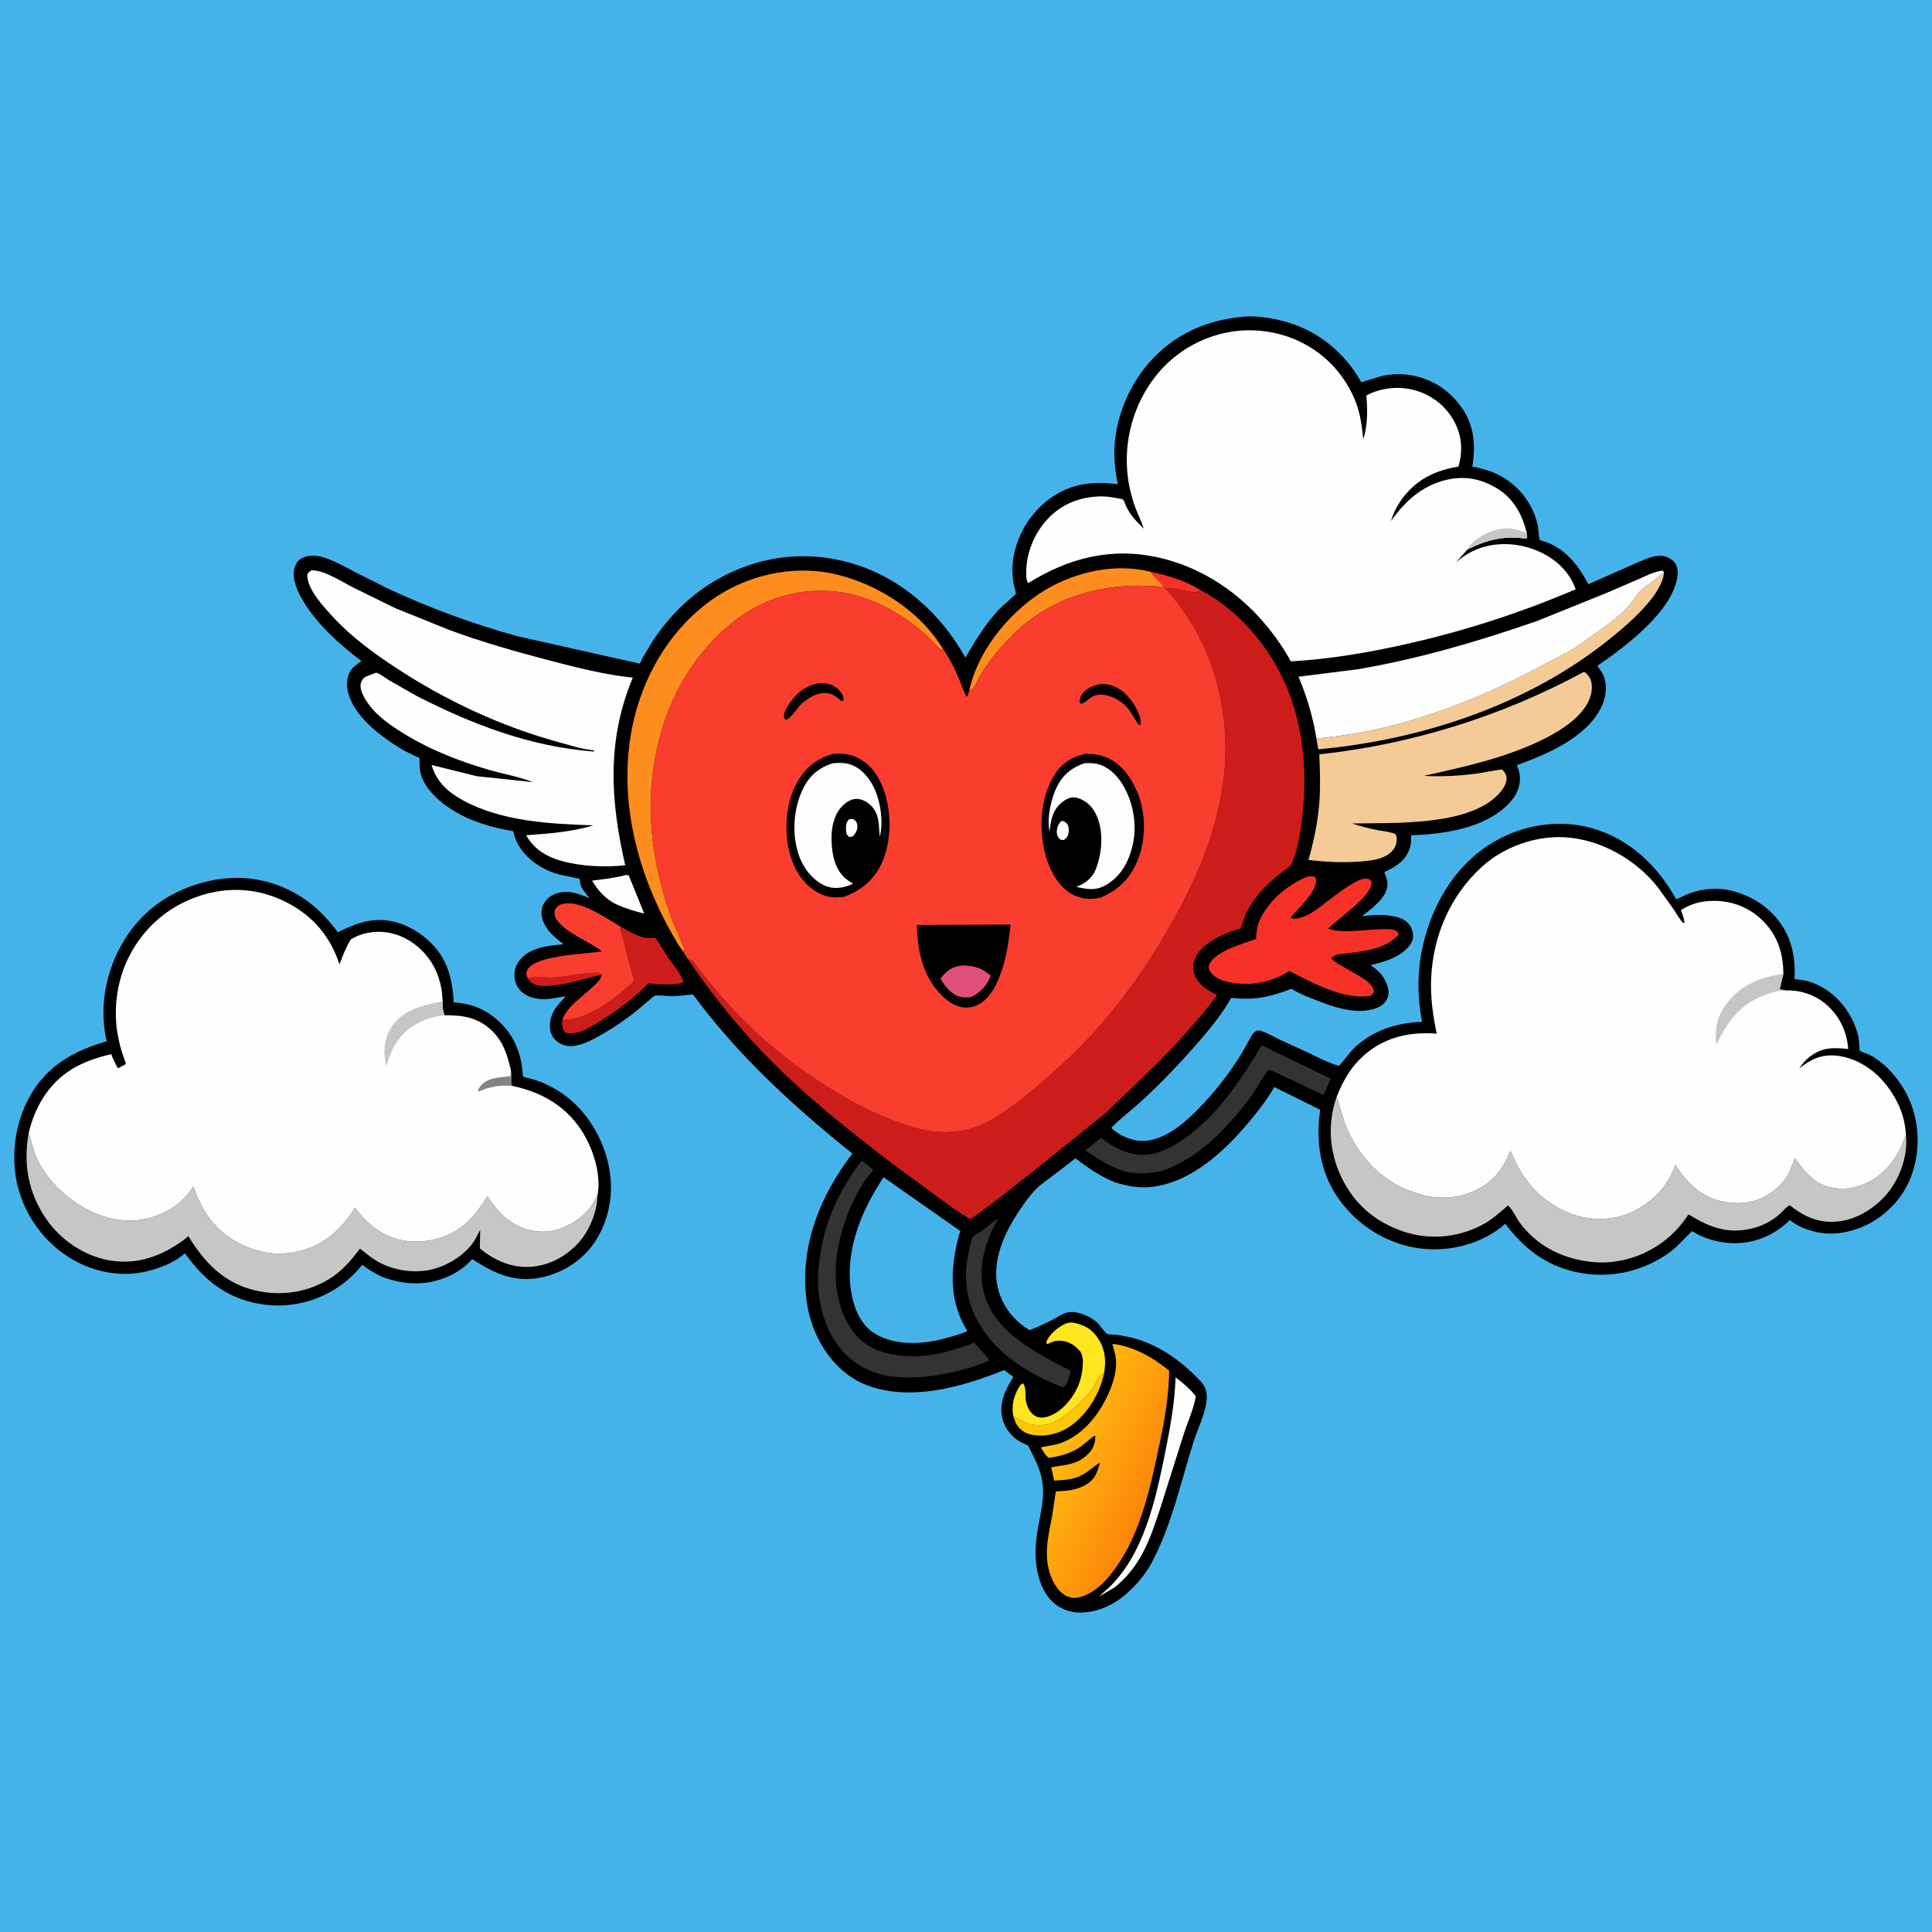
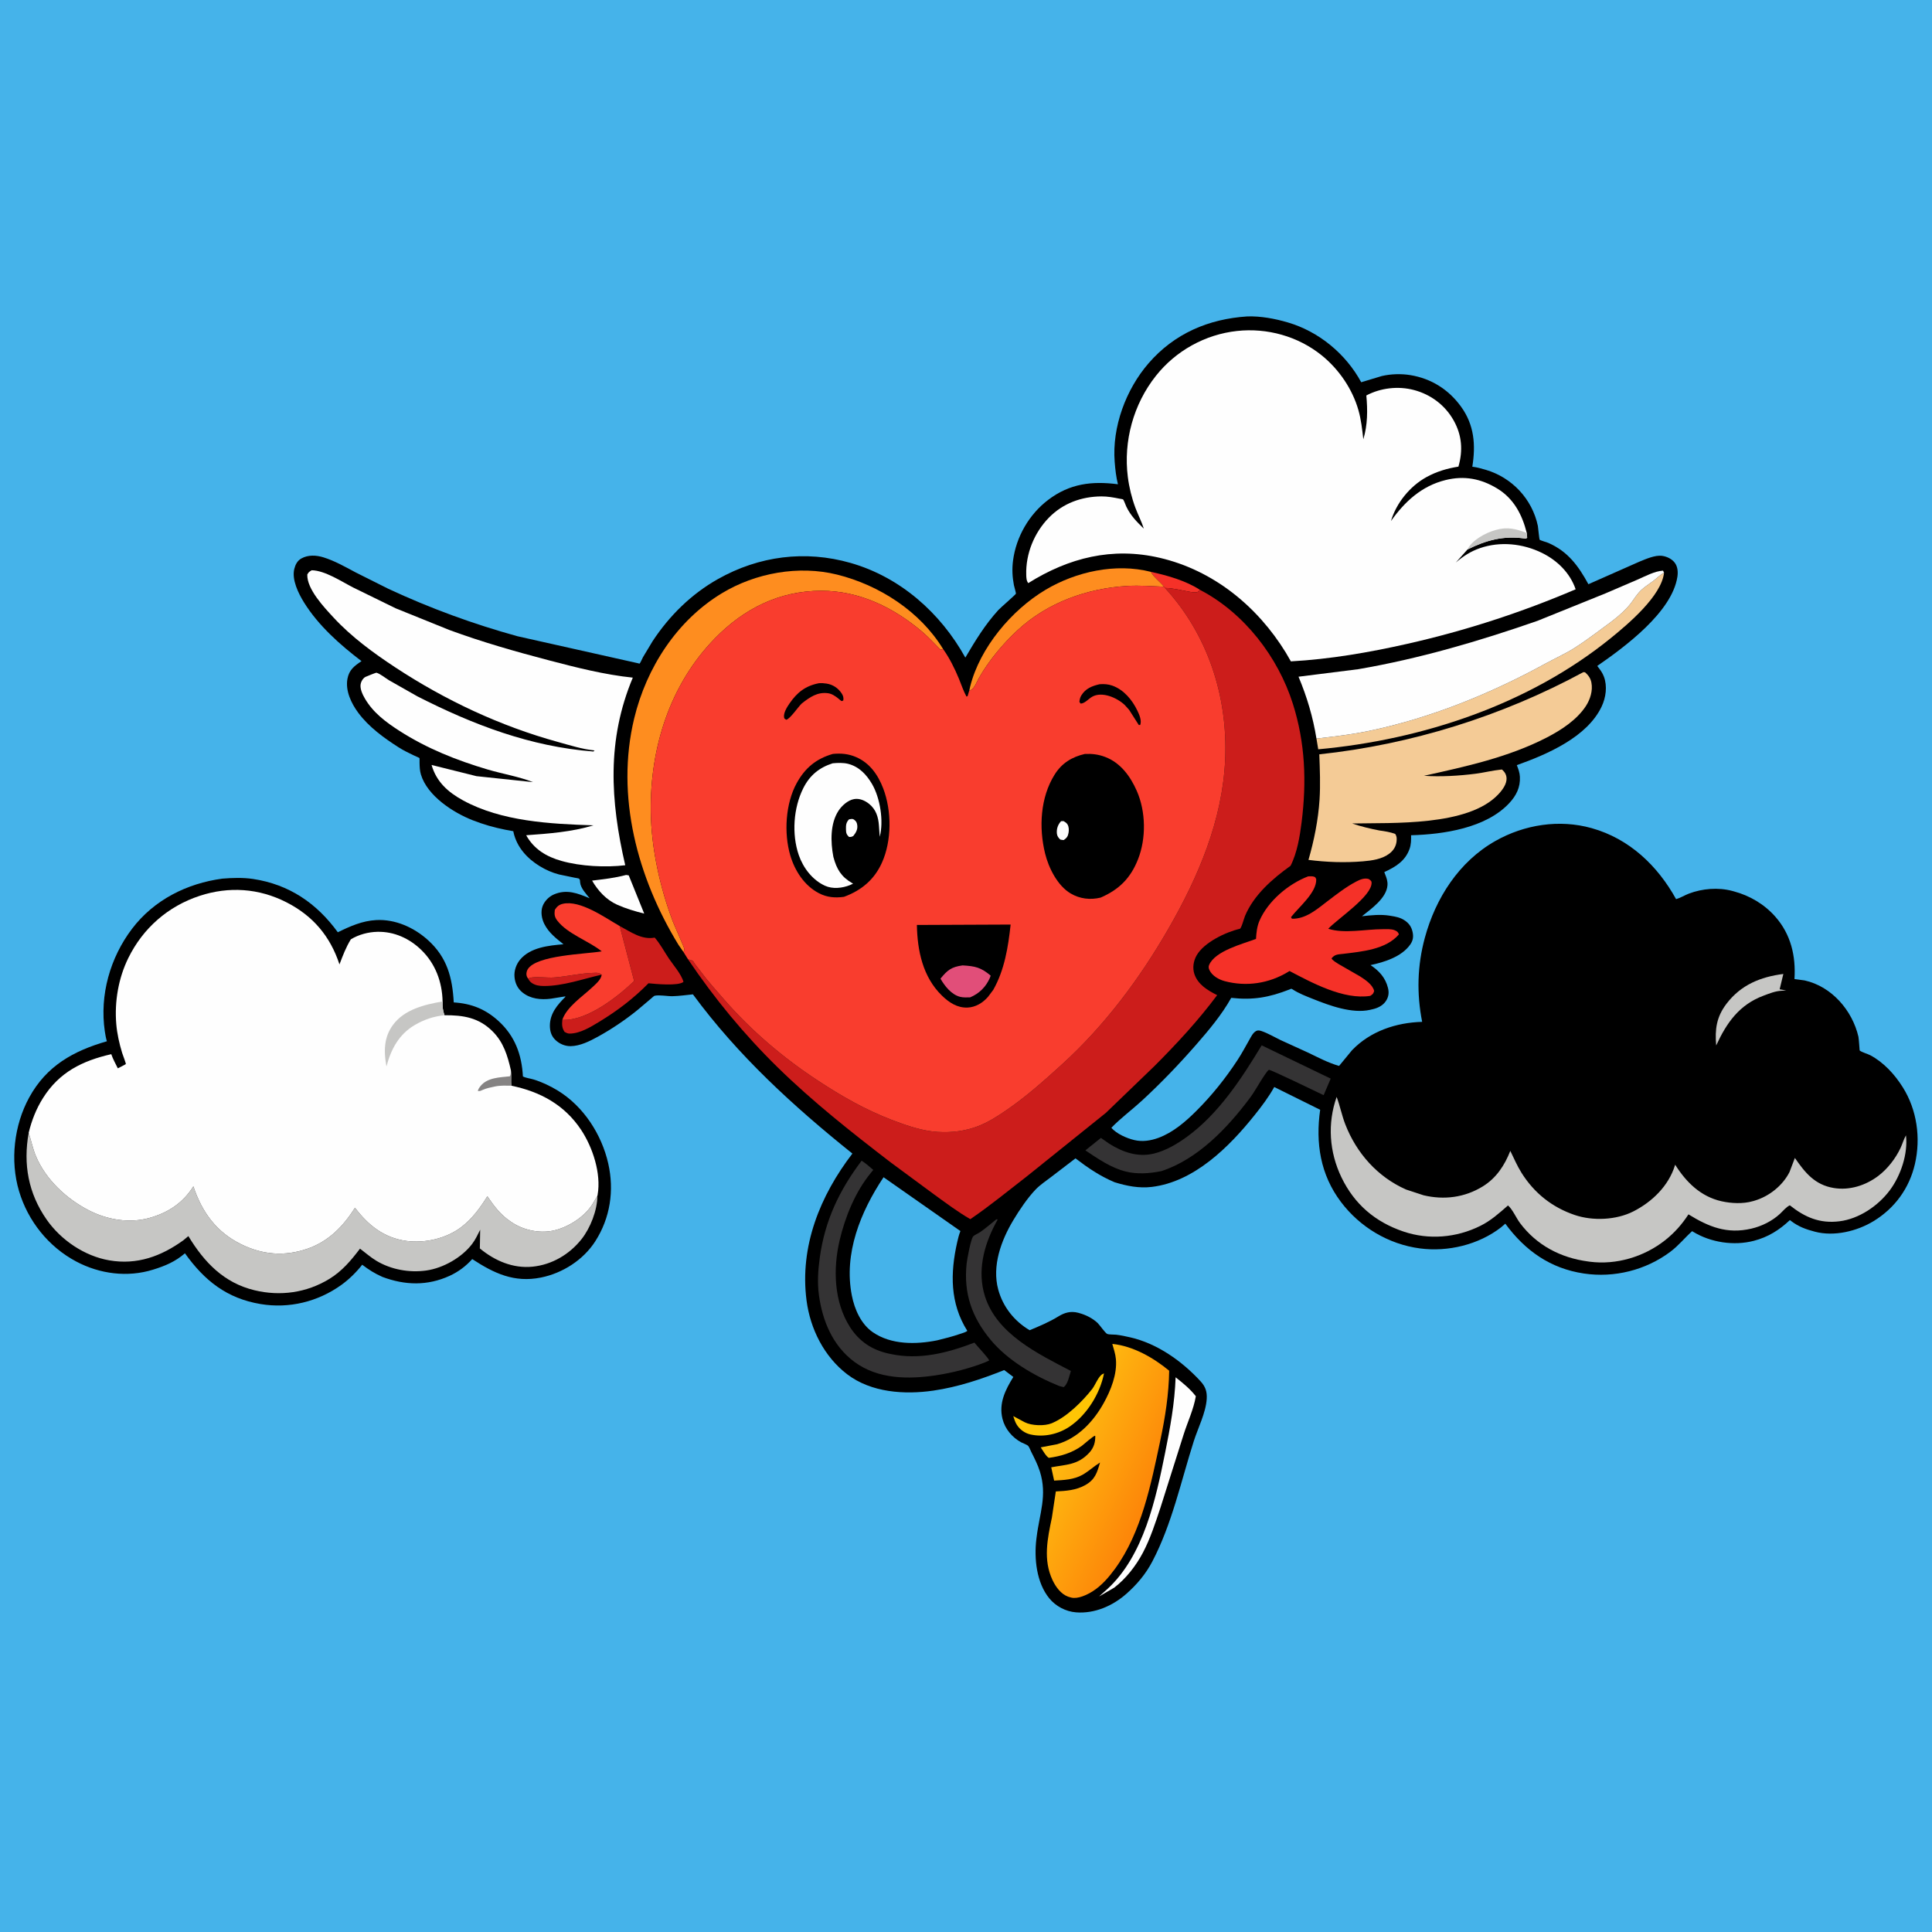
<svg xmlns="http://www.w3.org/2000/svg" version="1.1" style="display: block;" viewBox="0 0 2048 2048" width="1024" height="1024">
  <defs>
    <linearGradient id="Gradient1" gradientUnits="userSpaceOnUse" x1="1218.76" y1="1585.13" x2="1106.84" y2="1533.18">
      <stop class="stop0" offset="0" stop-opacity="1" stop-color="rgb(253,134,9)" />
      <stop class="stop1" offset="1" stop-opacity="1" stop-color="rgb(255,193,17)" />
    </linearGradient>
  </defs>
  <path transform="translate(0,0)" fill="rgb(69,179,234)" d="M -0 -0 L 2048 0 L 2048 2048 L -0 2048 L -0 -0 z" />
  <path transform="translate(0,0)" fill="rgb(0,0,0)" d="M 235.721 931.384 C 246.269 930.525 257.799 930.158 268.303 931.743 C 306.487 937.507 335.72 957.458 358.098 988.244 C 371.102 981.861 384.032 976.103 398.743 975.31 C 419.145 974.208 438.99 983.227 453.849 996.712 C 474.024 1015.02 479.555 1036.35 480.988 1062.61 C 499.705 1063.73 514.708 1069.76 528.515 1082.39 C 545.876 1098.28 553.102 1118 554.307 1141.08 C 557.656 1142.78 561.968 1143.17 565.6 1144.28 C 574.543 1147.03 583.542 1151.31 591.5 1156.2 C 618.681 1172.91 637.79 1202.57 644.774 1233.4 C 651.24 1261.94 646.887 1291.1 630.97 1315.88 C 618.268 1335.64 596.331 1349.65 573.397 1354.25 C 544.971 1359.96 523.549 1349.7 500.595 1334.68 C 493.804 1342.25 485.913 1348.15 476.678 1352.4 C 453.114 1363.22 429.339 1362.53 405.436 1353.6 C 397.406 1350.09 390.912 1345.96 383.963 1340.67 C 377.674 1348.63 370.161 1356.08 361.924 1362.01 C 337.091 1379.89 306.485 1387.4 276.246 1382.35 C 240.399 1376.36 216.801 1357.55 196.037 1328.54 C 185.759 1337.46 175.17 1341.87 162.341 1345.86 C 135.117 1354.34 105.758 1350.5 80.736 1337.22 C 51.441 1321.67 29.585 1294.3 20.16 1262.56 C 10.596 1230.34 14.839 1192.81 30.964 1163.36 C 49.324 1129.82 77.79 1114.02 113.31 1103.78 C 112.232 1100.28 111.63 1096.79 111.1 1093.18 C 105.474 1054.9 116.682 1015.18 140 984.5 C 163.282 953.87 198.164 936.424 235.721 931.384 z" />
  <path transform="translate(0,0)" fill="rgb(198,198,196)" d="M 30.409 1200.81 C 33.05 1208.95 34.758 1217.63 38.053 1225.5 C 48.565 1250.61 71.008 1271.32 95.001 1283.41 C 114.151 1293.06 137.065 1296.87 158 1291.17 C 177.935 1285.74 193.918 1275.18 204.988 1257.6 C 214.199 1284.98 229.244 1305.96 255.719 1319 C 278.401 1330.17 301.762 1332.01 325.699 1323.77 C 348.274 1316 363.901 1299.99 376.287 1280.24 C 390.264 1298.71 407.01 1312.17 430.805 1315.44 C 450.457 1318.14 473.373 1312.75 489.179 1300.64 C 500.63 1291.87 509.096 1280.21 516.62 1268.09 C 523.661 1278.44 530.557 1287.66 541.116 1294.76 L 542.616 1295.78 C 554.861 1303.95 571.437 1307.56 585.942 1304.61 C 601.497 1301.45 619.324 1290.32 627.871 1276.66 L 633.234 1267.69 C 633.208 1282.9 625.819 1301.78 616.387 1313.65 C 603.657 1329.68 585.211 1340.6 564.685 1342.71 C 543.809 1344.86 524.5 1336.47 508.667 1323.4 L 509.001 1303.59 C 506.489 1308.64 504.002 1313.98 500.59 1318.5 C 489.609 1333.03 469.778 1344.28 451.806 1346.8 C 433.867 1349.31 414.609 1345.86 399.019 1336.52 C 392.913 1332.86 387.306 1327.91 381.615 1323.61 C 371.997 1336.27 362.728 1347.39 348.976 1355.79 C 324.983 1370.43 297.062 1374.3 269.85 1367.74 C 237.235 1359.89 216.508 1338.06 199.677 1310.33 L 194.349 1314.76 C 170.83 1331.73 145.321 1341.08 115.938 1336.04 C 89.555 1331.51 64.515 1314.49 49.348 1292.67 C 29.974 1264.8 24.44 1234.07 30.409 1200.81 z" />
  <path transform="translate(0,0)" fill="rgb(254,254,254)" d="M 30.409 1200.81 C 33.531 1187.77 38.408 1175.37 45.558 1164 C 62.808 1136.55 87.155 1124.53 117.944 1117.47 C 119.707 1122.63 122.488 1127.58 124.884 1132.47 C 125.833 1131.97 133.29 1128.26 133.4 1127.95 C 133.627 1127.31 129.923 1117.55 129.5 1116.17 C 126.5 1106.41 124.143 1095.89 123.272 1085.7 C 121.242 1061.94 125.498 1036.91 136.041 1015.5 C 151.643 983.81 178.132 960.638 211.716 949.606 C 242.635 939.449 274.357 941.575 303.449 956.369 C 331.697 970.733 350.021 992.381 359.854 1022.3 C 363.408 1012.95 366.662 1004.28 371.91 995.725 C 380.216 990.665 390.383 987.971 400.079 987.756 C 417.75 987.364 433.974 994.733 446.549 1006.94 C 461.572 1021.52 468.74 1040.93 469.167 1061.59 C 468.996 1067.16 469.315 1070.87 471.18 1076.19 C 491.151 1076.06 507.54 1078.68 522.182 1093.31 C 533.809 1104.92 538.014 1118.96 541.594 1134.58 C 542.233 1140.12 541.507 1145.32 541.981 1150.88 C 572.493 1157.13 598.388 1171.14 615.966 1197.63 C 628.31 1216.22 637.439 1243.98 633.503 1266.5 L 633.234 1267.69 L 627.871 1276.66 C 619.324 1290.32 601.497 1301.45 585.942 1304.61 C 571.437 1307.56 554.861 1303.95 542.616 1295.78 L 541.116 1294.76 C 530.557 1287.66 523.661 1278.44 516.62 1268.09 C 509.096 1280.21 500.63 1291.87 489.179 1300.64 C 473.373 1312.75 450.457 1318.14 430.805 1315.44 C 407.01 1312.17 390.264 1298.71 376.287 1280.24 C 363.901 1299.99 348.274 1316 325.699 1323.77 C 301.762 1332.01 278.401 1330.17 255.719 1319 C 229.244 1305.96 214.199 1284.98 204.988 1257.6 C 193.918 1275.18 177.935 1285.74 158 1291.17 C 137.065 1296.87 114.151 1293.06 95.001 1283.41 C 71.008 1271.32 48.565 1250.61 38.053 1225.5 C 34.758 1217.63 33.05 1208.95 30.409 1200.81 z" />
  <path transform="translate(0,0)" fill="rgb(133,131,131)" d="M 541.594 1134.58 C 542.233 1140.12 541.507 1145.32 541.981 1150.88 C 536.404 1150.84 530.547 1150.51 525.065 1151.64 C 520.343 1152.61 515.774 1153.51 511.343 1155.47 C 509.148 1156.44 509.007 1156.72 506.519 1156.5 C 506.974 1154.43 508.152 1152.78 509.473 1151.15 C 516.765 1142.16 529.965 1142.1 540.5 1140.92 C 541.494 1139.11 541.469 1137.49 541.559 1135.48 L 541.594 1134.58 z" />
-   <path transform="translate(0,0)" fill="rgb(198,198,196)" d="M 471.18 1076.19 C 459.646 1077.38 449.671 1080.72 439.68 1086.56 C 422.924 1096.35 414.442 1112.24 409.662 1130.49 L 408.5 1125.02 C 406.087 1111.19 408.157 1098.04 416.5 1086.56 C 428.524 1070.02 450.188 1064.84 469.167 1061.59 C 468.996 1067.16 469.315 1070.87 471.18 1076.19 z" />
+   <path transform="translate(0,0)" fill="rgb(198,198,196)" d="M 471.18 1076.19 C 459.646 1077.38 449.671 1080.72 439.68 1086.56 C 422.924 1096.35 414.442 1112.24 409.662 1130.49 C 406.087 1111.19 408.157 1098.04 416.5 1086.56 C 428.524 1070.02 450.188 1064.84 469.167 1061.59 C 468.996 1067.16 469.315 1070.87 471.18 1076.19 z" />
  <path transform="translate(0,0)" fill="rgb(0,0,0)" d="M 1322.16 335.42 C 1336.45 334.948 1351.47 337.783 1365.13 341.789 C 1398.11 351.46 1426.62 375.091 1442.94 405.19 L 1464.8 398.606 C 1474.38 396.377 1485.38 396.043 1495.1 397.645 C 1517.17 401.282 1535.58 412.881 1548.71 431.002 C 1562.87 450.53 1564.41 471.73 1560.72 494.73 C 1565.55 495.288 1570.35 496.651 1575 498.026 C 1602.85 506.251 1624.22 529.025 1630.21 557.543 C 1630.52 559.017 1631.58 571.483 1632.14 572.148 C 1632.74 572.869 1639.67 574.818 1641.03 575.405 C 1662 584.443 1673.21 599.937 1683.78 619.298 L 1737.53 595.523 C 1744.54 592.692 1754.38 588.171 1762 589.247 C 1766.97 589.948 1772.22 592.435 1775.3 596.5 C 1778.5 600.725 1778.87 606.451 1778.09 611.5 C 1772.3 648.931 1722.55 685.602 1693.17 705.921 L 1694.35 707.5 C 1696.78 710.678 1698.8 713.5 1700.21 717.301 C 1704 727.447 1702.33 739.436 1697.77 749.043 C 1682.34 781.543 1639.71 799.751 1607.89 811.078 C 1609.5 815.142 1610.93 819.007 1611.15 823.416 C 1611.71 834.62 1607.35 843.345 1599.81 851.42 C 1575.1 877.858 1530.14 884.47 1495.8 885.387 C 1495.91 890.332 1495.85 895.258 1494.15 899.969 C 1489.5 912.891 1479.2 918.986 1467.41 924.455 L 1468.17 926.5 C 1469.77 930.53 1471.12 934.046 1470.77 938.488 C 1469.69 952.193 1453.42 963.494 1443.73 971.247 C 1453.16 970.141 1463.48 969.115 1472.9 970.614 L 1474.5 970.888 C 1479.54 971.682 1484.19 972.563 1488.57 975.378 C 1493.35 978.449 1496.17 982.312 1497.38 987.853 C 1498.47 992.826 1497.95 996.879 1495 1001.13 C 1486.02 1014.11 1467.5 1019.95 1452.83 1023.04 C 1461.92 1029.12 1468.62 1036.36 1471.33 1047.31 C 1472.56 1052.25 1472.03 1056.68 1469.2 1061.01 C 1465.94 1065.99 1460.59 1068.54 1454.97 1069.86 L 1453.5 1070.18 L 1452.29 1070.48 C 1433.32 1074.74 1409.33 1065.97 1391.89 1058.96 C 1384.46 1055.98 1376.82 1053.13 1370.11 1048.71 C 1368.52 1047.66 1368.46 1048.28 1366.81 1048.92 C 1345.32 1057.3 1328.35 1060.35 1305.15 1057.77 C 1295.15 1075.69 1281.34 1092.12 1267.85 1107.56 C 1249.88 1128.12 1230.62 1148.19 1210.53 1166.71 C 1199.93 1176.48 1188.07 1185.15 1178.08 1195.52 C 1183.76 1201.94 1194.15 1206.53 1202.35 1208.5 C 1210.93 1210.56 1219.83 1209.18 1228 1206.17 C 1243.45 1200.48 1256.57 1189.16 1268.07 1177.7 C 1284.64 1161.2 1299.13 1143.06 1311.94 1123.5 C 1316.4 1116.7 1320.22 1109.44 1324.26 1102.38 C 1326.1 1099.16 1328.14 1094.74 1331.51 1092.94 C 1333.55 1091.85 1335.4 1092.35 1337.5 1093.06 C 1344.14 1095.33 1350.91 1099.37 1357.27 1102.43 L 1386.91 1115.96 C 1397.55 1121.06 1408.09 1126.72 1419.49 1129.92 L 1433.13 1113.36 C 1452.63 1093.02 1479.96 1083.99 1507.54 1083.2 C 1501.64 1053.17 1502.36 1023.73 1510.39 994.094 C 1521.78 952.078 1546.6 913.312 1585.12 891.5 C 1615.99 874.018 1653 868.238 1687.32 877.893 C 1727.25 889.127 1757.06 917.6 1776.73 953.131 C 1781.33 951.84 1785.71 949.016 1790.23 947.292 C 1804.48 941.857 1821.37 940.466 1836.17 944.401 L 1838 944.906 C 1854.85 949.394 1870.27 958.525 1881.87 971.658 C 1898.44 990.425 1903.78 1013.45 1902.2 1037.83 L 1912.99 1039.3 C 1941.68 1045.66 1963.51 1071.05 1970 1098.94 C 1970.41 1100.69 1971.29 1113.48 1971.3 1113.5 C 1973.13 1115.28 1979.9 1117.19 1982.56 1118.59 C 1996.81 1126.15 2008.49 1138.96 2017 1152.5 C 2032.1 1176.52 2036.24 1206.31 2029.89 1233.89 C 2023.98 1259.51 2008.66 1280.65 1986.14 1294.4 C 1968.48 1305.18 1944.28 1311.01 1923.93 1305.66 C 1914.4 1303.16 1906.67 1300.42 1898.73 1294.38 L 1897.36 1293.33 C 1886.12 1303.94 1874.21 1311.39 1859.16 1315.31 C 1837.98 1320.82 1813.52 1317.13 1794.84 1305.77 L 1793.72 1305.08 C 1785.72 1312.29 1779.45 1320.32 1770.65 1326.91 C 1744.56 1346.47 1711.2 1354.76 1679 1349.97 C 1643.31 1344.67 1616.67 1325.69 1595.69 1297.15 L 1591.14 1301.07 C 1567.39 1319.48 1534.77 1327.28 1505.18 1323.37 C 1471.91 1318.97 1441.69 1300.89 1421.5 1274.18 C 1399.58 1245.17 1394.43 1211.62 1399.43 1176.42 L 1350.75 1152.28 C 1344.84 1162.94 1337.68 1172.37 1330.1 1181.87 C 1303.09 1215.71 1265.97 1252.74 1221 1258.17 C 1207.39 1259.81 1194.44 1257.2 1181.51 1253.22 C 1165.89 1246.62 1153.47 1238.15 1140.06 1227.91 L 1113.89 1247.93 C 1108.59 1252.02 1102.58 1255.97 1097.94 1260.78 C 1089.25 1269.8 1080.6 1282.7 1074.14 1293.46 C 1061.3 1314.86 1051.34 1341.89 1058.17 1367 C 1063.16 1385.37 1075.22 1400.49 1091.48 1410.09 C 1102.02 1405.67 1112.19 1401.45 1121.95 1395.45 C 1128.55 1391.38 1135.02 1389.58 1142.75 1391.56 L 1144 1391.91 C 1151.01 1393.8 1158.23 1397.4 1163.54 1402.44 C 1165.78 1404.57 1171.66 1413.24 1173.76 1414.04 C 1175.83 1414.83 1180.6 1414.57 1182.99 1414.83 C 1188.11 1415.4 1193.25 1416.54 1198.27 1417.69 C 1226.79 1424.24 1252.88 1442.78 1272.54 1464.11 C 1277.86 1469.89 1279.63 1475.15 1279.16 1482.98 C 1278.26 1497.54 1269.86 1513.85 1265.43 1527.77 C 1251.93 1570.19 1242.32 1615.6 1221.52 1655.22 C 1214.55 1668.51 1205.36 1679.43 1194.14 1689.38 C 1179.6 1702.28 1160.4 1710.67 1140.77 1709.17 C 1129.8 1708.33 1119.17 1702.76 1112.23 1694.24 C 1098.67 1677.61 1096.1 1652.01 1098.59 1631.52 L 1098.85 1629.5 C 1101.87 1604.47 1110.34 1585.31 1102.32 1559.84 C 1100.04 1552.57 1096.63 1545.91 1093.19 1539.13 C 1092.35 1537.48 1091.09 1533.99 1089.9 1532.72 C 1088.7 1531.43 1084.19 1529.83 1082.46 1528.9 C 1072.94 1523.74 1065.33 1514.69 1062.69 1504.11 C 1058.54 1487.5 1065.73 1473.25 1074.17 1459.63 L 1064.51 1452.33 C 1040.31 1461.99 1015.37 1470.34 989.484 1474.1 C 958.861 1478.54 923.581 1476.25 898.08 1456.81 C 873.64 1438.18 858.878 1408.69 854.958 1378.44 C 847.544 1321.24 869.293 1267.51 903.577 1222.83 C 840.921 1172.6 782.29 1118.96 734.522 1054.05 C 727.426 1054.76 720.115 1055.85 712.99 1056.01 C 707.399 1056.13 699.115 1054.43 693.931 1055.54 C 693.192 1055.7 691.1 1057.73 690.412 1058.3 L 675.984 1070.5 C 662.868 1081.15 648.517 1090.83 633.717 1098.98 C 625.129 1103.7 614.936 1108.81 604.936 1108.97 C 598.683 1109.07 592.507 1106.31 588.178 1101.83 C 584.24 1097.76 582.863 1092.66 582.902 1087.1 C 582.993 1074.27 590.863 1065.17 599.373 1056.65 L 599.133 1056.21 L 584.009 1058.65 C 573.418 1060.01 562.379 1058.96 553.802 1052.02 C 548.636 1047.84 545.981 1042.15 545.394 1035.58 C 544.811 1029.06 547.157 1022.27 551.324 1017.27 C 562.186 1004.23 581.663 1002.29 597.32 1000.95 C 589.441 994.725 581.707 988.72 577.046 979.551 C 574.201 973.955 572.905 966.499 575.201 960.5 C 577.252 955.138 581.926 950.38 587.182 948.133 C 600.859 942.287 612.29 946.907 625.082 952.224 C 621.351 947.612 615.489 941.455 614.953 935.435 L 614.759 933 C 614.496 932.399 614.216 931.726 613.672 931.359 C 613.191 931.034 609.8 930.54 608.992 930.368 L 592.5 926.94 C 585.394 925.088 578.504 922.064 572.244 918.238 C 558.847 910.05 548.004 898.198 544.413 882.6 C 544.3 882.111 544.38 881.535 544.082 881.132 C 543.977 880.99 536.554 879.724 535.827 879.58 C 523.954 877.236 512.282 873.916 501.017 869.478 C 480.222 861.285 453.015 843.707 446.19 821 C 444.947 816.867 444.837 812.636 444.742 808.358 C 444.727 807.668 444.848 803.926 444.679 803.592 C 444.551 803.337 438.85 800.848 438.205 800.538 C 432.874 797.977 427.601 795.432 422.607 792.242 C 406.903 782.21 391.013 770.693 379.795 755.605 C 372.423 745.689 365.976 732.273 368.302 719.608 C 370.071 709.977 375.636 705.943 383.225 700.825 C 360.414 683.448 337.59 663.225 322.33 638.72 C 316.339 629.098 309.103 614.452 311.988 603 C 313.137 598.438 315.23 594.376 319.451 592.002 C 326.597 587.986 335.324 588.453 342.918 590.822 C 354.911 594.563 366.053 600.94 377.092 606.83 L 411.733 624.179 C 455.854 644.746 501.552 661.483 548.5 674.432 L 676.779 703.171 C 677.197 703.244 677.685 703.631 678.034 703.389 C 678.746 702.895 680.973 697.777 681.543 696.719 L 691.756 679.719 C 709.516 652.711 732.844 629.716 761.084 613.811 C 804.535 589.339 853.535 582.972 901.654 596.736 C 954.338 611.805 997.051 649.731 1023.3 697.071 C 1034 678.934 1043.96 662.475 1058.21 646.748 C 1060.32 644.415 1076.53 630.405 1076.92 629.331 C 1077.15 628.689 1075.07 621.79 1074.78 620.265 C 1073.12 611.526 1072.7 603.152 1073.85 594.312 C 1077.11 569.127 1090.85 545.283 1111.07 529.92 C 1133.88 512.595 1157.39 509.751 1185.06 513.342 C 1183.12 505.697 1182.22 497.432 1181.61 489.578 C 1178.72 452.659 1193.49 412.841 1217.53 385.092 C 1244.89 353.512 1281.08 338.117 1322.16 335.42 z" />
  <path transform="translate(0,0)" fill="rgb(245,49,40)" d="M 1219.86 606.153 C 1237.35 609.95 1257.01 615.498 1272.13 625.335 C 1271.27 626.046 1270.53 626.929 1269.56 627.467 C 1267.8 628.438 1262.71 627.592 1260.85 627.276 C 1252.37 625.837 1243.52 623.344 1234.92 623.284 L 1233.83 621.931 C 1229.53 616.45 1223.25 612.294 1219.86 606.153 z" />
  <path transform="translate(0,0)" fill="rgb(204,29,27)" d="M 559.85 1037.26 C 561.189 1036.77 562.551 1036.3 563.974 1036.12 C 571.525 1035.16 579.916 1036.76 587.765 1036.13 C 601.979 1035 616.282 1031.44 630.5 1031.22 C 633.803 1031.17 635.114 1031.18 637.796 1033.16 C 618.127 1037.68 596.717 1045.31 576.441 1045.21 C 571.87 1045.19 567.354 1044.58 563.5 1041.82 C 561.94 1040.71 560.56 1039.03 559.85 1037.26 z" />
  <path transform="translate(0,0)" fill="rgb(254,254,254)" d="M 663.669 927.5 C 664.612 927.572 665.568 927.799 666.5 927.967 L 682.88 968.443 C 672.934 965.94 663.557 963.199 654.168 959.011 C 642.638 953.834 633.876 944.233 627.648 933.489 C 640.267 931.914 651.298 930.813 663.669 927.5 z" />
  <path transform="translate(0,0)" fill="rgb(254,197,4)" d="M 1170.3 1455.84 C 1166.06 1477.38 1152.13 1499.88 1133.87 1512.23 C 1121.97 1520.27 1106.48 1523.8 1092.3 1520.58 C 1086.44 1519.25 1081.2 1515.52 1077.95 1510.47 C 1076.11 1507.62 1075.15 1504.31 1074.09 1501.11 L 1086.3 1507.66 C 1093.61 1511.33 1107.2 1511.84 1114.77 1508.75 L 1116 1508.21 C 1131.26 1501.58 1147.47 1485.48 1157.7 1472.47 C 1160.97 1468.3 1164.31 1459.05 1168.63 1456.65 L 1170.3 1455.84 z" />
  <path transform="translate(0,0)" fill="rgb(254,254,254)" d="M 1246.21 1460 C 1253.89 1466.04 1261.61 1472.31 1267.63 1480.08 C 1265.26 1494.06 1258.97 1507.13 1254.7 1520.6 L 1230.17 1598.09 C 1224.79 1614.21 1219.4 1631.06 1211.42 1646.1 C 1204.09 1659.91 1193.58 1673.43 1181.16 1682.96 L 1165.06 1692.3 L 1174.17 1684.16 C 1212.45 1648.69 1225.2 1589.1 1235.08 1540.02 C 1240.51 1513.07 1245.21 1487.54 1246.21 1460 z" />
-   <path transform="translate(0,0)" fill="rgb(255,230,33)" d="M 1074.09 1501.11 C 1072.39 1491.19 1074.05 1481.3 1079.06 1472.5 C 1080.41 1470.12 1081.8 1467.09 1084.5 1466.42 C 1088.74 1472.36 1085.9 1480.42 1088.04 1487.5 C 1089.74 1493.12 1092.75 1498.94 1098.36 1501.5 C 1103.77 1503.97 1110.31 1502.19 1115.41 1499.78 C 1128.45 1493.63 1139.68 1478.93 1144.3 1465.43 C 1147.11 1457.23 1150.26 1440.33 1145.3 1432.89 L 1144.05 1431.5 C 1140.18 1427.15 1136.14 1424.1 1130.5 1422.38 C 1123.7 1420.29 1117.56 1420.9 1111.38 1424.41 L 1110.5 1424.92 L 1108.99 1423.5 C 1110.7 1416.54 1118.31 1409.86 1124.02 1406.15 C 1129.18 1402.8 1133.68 1400.98 1139.8 1402.52 L 1141.5 1402.99 C 1150.32 1405.32 1156.84 1409.02 1162.34 1416.47 C 1171.48 1428.85 1172.84 1441.13 1170.3 1455.84 L 1168.63 1456.65 C 1164.31 1459.05 1160.97 1468.3 1157.7 1472.47 C 1147.47 1485.48 1131.26 1501.58 1116 1508.21 L 1114.77 1508.75 C 1107.2 1511.84 1093.61 1511.33 1086.3 1507.66 L 1074.09 1501.11 z" />
  <path transform="translate(0,0)" fill="rgb(204,29,27)" d="M 656.904 981.646 C 668.607 987.872 680.297 996.521 694 993.903 C 699.71 1000.33 704.127 1008.75 708.945 1015.92 C 713.612 1022.86 722.42 1032.91 724.5 1040.85 C 718.849 1045.43 694.92 1043.04 687.41 1042.31 C 671.483 1058.49 654.639 1071.33 635.219 1083.12 C 626.007 1088.71 614.919 1095.6 603.797 1095.65 C 601.726 1095.66 600.286 1094.83 598.5 1093.89 C 595.628 1089.59 595.619 1086.15 596.082 1081.07 L 597.222 1081.11 C 622.583 1081.8 654.582 1056.86 672.22 1039.91 L 656.904 981.646 z" />
  <path transform="translate(0,0)" fill="rgb(254,141,31)" d="M 1027.48 731.896 L 1028.49 727.469 C 1038.85 686.475 1072.3 646.712 1108.2 625.288 C 1140.69 605.896 1182.68 596.681 1219.86 606.153 C 1223.25 612.294 1229.53 616.45 1233.83 621.931 C 1221 621.396 1208.21 620.373 1195.35 621.108 C 1152.35 623.568 1110.33 638.645 1078.49 668.172 C 1062.74 682.783 1047.9 700.614 1037.34 719.336 C 1035.13 723.263 1032.25 731.591 1027.48 731.896 z" />
  <path transform="translate(0,0)" fill="rgb(52,51,52)" d="M 1056.19 1292.5 L 1057.6 1292.76 L 1055.15 1297.24 C 1042.73 1320.8 1035.8 1347.84 1044.08 1374.06 C 1056.77 1414.27 1100.43 1435.12 1135.17 1453.28 C 1133.61 1458.26 1131.89 1467.46 1127.5 1470.44 L 1122.73 1469.2 C 1096.64 1458.63 1068.24 1442.18 1050.05 1420.22 C 1030.15 1396.21 1021.42 1371 1024.63 1339.8 C 1025.11 1335.12 1029 1313.69 1031.6 1310.64 C 1032.9 1309.12 1037.18 1307.35 1039 1306.08 C 1044.95 1301.96 1050.55 1297.04 1056.19 1292.5 z" />
  <path transform="translate(0,0)" fill="rgb(244,203,150)" d="M 1763.95 607.094 C 1761.38 631.579 1726.11 661.347 1707.66 676.303 C 1620.75 746.777 1507.88 784.194 1397.38 794.295 L 1395.49 782.909 C 1414.14 780.773 1432.68 778.634 1451.09 774.809 C 1516.35 761.247 1580.46 735.156 1638.75 703.166 C 1648.69 697.712 1659.46 692.944 1669 686.892 C 1681.26 679.107 1692.96 670.069 1704.7 661.503 C 1712.29 655.961 1719.12 650.362 1725.5 643.427 C 1729.89 638.666 1732.93 633.138 1737.07 628.278 C 1741.69 622.867 1747.94 619.353 1753.5 615.048 C 1756.56 612.68 1759.45 609.657 1762.79 607.738 L 1763.95 607.094 z" />
  <path transform="translate(0,0)" fill="rgb(249,61,46)" d="M 559.85 1037.26 C 559.267 1036.56 558.992 1036.32 558.613 1035.39 C 557.576 1032.85 557.986 1029.81 559.39 1027.5 C 568.571 1012.39 620.301 1011.47 637.864 1008.48 C 623.826 997.218 601.845 990.205 590.829 975.98 C 587.802 972.072 587.519 969.313 588.132 964.5 C 590.26 961.069 592.55 959.007 596.594 958.072 C 615.114 953.791 641.537 972.884 656.904 981.646 L 672.22 1039.91 C 654.582 1056.86 622.583 1081.8 597.222 1081.11 L 596.082 1081.07 C 600.811 1067.15 617.458 1056.44 627.931 1046.5 C 631.541 1043.08 637.316 1038.35 637.796 1033.16 C 635.114 1031.18 633.803 1031.17 630.5 1031.22 C 616.282 1031.44 601.979 1035 587.765 1036.13 C 579.916 1036.76 571.525 1035.16 563.974 1036.12 C 562.551 1036.3 561.189 1036.77 559.85 1037.26 z" />
  <path transform="translate(0,0)" fill="rgb(52,51,52)" d="M 1337.42 1108.1 L 1410.61 1143.37 L 1403.11 1160.93 C 1396.14 1157.63 1346.55 1133.51 1345.08 1134.08 C 1344.1 1134.45 1341.36 1138.4 1340.71 1139.34 C 1335.11 1147.45 1330.68 1156.22 1324.76 1164.13 C 1301.02 1195.87 1269.7 1228.77 1231.18 1241.41 L 1230.17 1241.61 C 1218.13 1243.99 1205.53 1244.84 1193.5 1241.91 C 1177.82 1238.09 1163.76 1228.25 1150.55 1219.45 L 1167.02 1206.22 L 1175.7 1212.28 C 1189.96 1221.32 1206.04 1226.96 1223 1222.87 C 1235.73 1219.79 1247.53 1212.81 1258.04 1205.19 C 1291.8 1180.68 1316.14 1143.35 1337.42 1108.1 z" />
  <path transform="translate(0,0)" fill="rgb(52,51,52)" d="M 913.354 1230.38 C 917.82 1233.23 921.713 1236.72 925.72 1240.16 L 923.226 1243.21 C 906.792 1263.06 895.843 1289.98 890.023 1314.89 C 882.991 1345 883.934 1379.77 900.905 1406.54 C 910.635 1421.89 924.402 1431.06 942.166 1434.88 L 944 1435.26 C 974.517 1441.88 1004.47 1434.14 1032.9 1423.24 C 1035.27 1426.33 1048.5 1440.17 1048.5 1442.23 L 1044.54 1444.02 C 1028.34 1450.44 1009.62 1455.22 992.406 1457.84 C 962.858 1462.32 930.411 1462.08 905.455 1443.46 C 882.756 1426.52 871.877 1400.37 868.11 1373 C 866.286 1359.74 867.189 1346.21 869.018 1333 C 874.451 1293.78 889.65 1261.81 913.354 1230.38 z" />
  <path transform="translate(0,0)" fill="rgb(245,49,40)" d="M 1386.68 928.98 C 1388.88 928.892 1391 928.677 1393.12 929.378 C 1394.6 929.868 1394.6 930.707 1395.26 932 C 1395.79 946.187 1376.88 961.404 1368.5 972.231 L 1369.5 973.891 C 1384.18 974.25 1395.7 964.07 1406.77 955.637 C 1416.65 948.099 1426.7 940.204 1437.76 934.427 C 1441.87 932.281 1446.4 930.369 1451 931.816 C 1452.41 933.024 1453.84 933.5 1453.94 935.507 C 1454.6 949.884 1418.01 973.817 1408 984.526 C 1424.91 989.996 1447.57 985.003 1465.25 984.981 C 1469.3 984.975 1474.72 984.506 1478.5 986.12 C 1480.92 987.153 1482.08 988.035 1482.9 990.5 C 1469.09 1006.62 1443.6 1008.68 1423.77 1011.12 C 1418.37 1011.79 1414.99 1011.45 1411.43 1016 C 1413.25 1018.64 1416.35 1020.23 1419.02 1021.99 L 1441.79 1035.07 C 1447.23 1038.58 1455.23 1043.9 1456.66 1050.5 C 1455.59 1053.72 1455.33 1053.73 1452.5 1055.67 C 1424.4 1060.09 1390.96 1041.88 1366.94 1029.31 L 1365.29 1030.33 C 1345.03 1042.58 1321.11 1046.18 1298.15 1040.03 C 1292.1 1038.42 1284.94 1034.41 1282.16 1028.5 C 1281.21 1026.48 1280.86 1024.91 1281.76 1022.82 C 1288.19 1007.9 1317.45 1000.55 1331.41 995.295 C 1331.79 988.706 1332.46 982.123 1335.11 976 C 1344.16 955.093 1365.77 936.972 1386.68 928.98 z" />
  <path transform="translate(0,0)" fill="rgb(254,141,31)" d="M 724.474 1009.13 L 719.183 1001.51 C 675.786 930.537 652.365 843.906 672.289 761.458 C 685.284 707.685 717.519 657.723 765.243 628.858 C 800.891 607.298 846.678 599.003 887.35 609.098 C 932.069 620.197 975.423 648.146 999.716 687.999 L 997 688.748 C 990.776 682.559 984.847 675.908 978.176 670.206 C 947.741 644.193 911.261 626.198 870.5 626.233 C 826.021 626.272 788.452 645.283 757.898 676.608 C 709.911 725.805 688.967 792.861 689.856 860.519 C 690.365 899.216 699.668 941.22 713.464 977.396 L 722.967 999.601 C 723.554 1001.02 725.584 1005.36 725.451 1006.81 C 725.375 1007.65 724.8 1008.36 724.474 1009.13 z" />
  <path transform="translate(0,0)" fill="rgb(69,179,234)" d="M 936.606 1247.92 L 1018.08 1304.97 C 1016.54 1308.87 1015.56 1312.79 1014.65 1316.87 C 1007.27 1349.62 1006.94 1381.54 1025.41 1410.81 C 1023.23 1412.44 1020.34 1413.1 1017.78 1413.98 C 1009.75 1416.75 1001.61 1418.83 993.359 1420.83 C 971.07 1425.3 944.728 1425.65 925.273 1412.24 C 912.672 1403.55 905.894 1387.97 903.005 1373.38 C 894.176 1328.79 912.234 1284.46 936.606 1247.92 z" />
  <path transform="translate(0,0)" fill="rgb(254,254,254)" d="M 1395.49 782.909 C 1391.78 759.975 1385.46 738.744 1376.49 717.34 L 1439.76 709.386 C 1504.83 698.184 1567.5 679.79 1629.78 658.12 L 1702.03 628.934 L 1736.15 614.277 C 1744.24 610.754 1753.99 605.427 1762.87 604.911 L 1763.95 607.094 L 1762.79 607.738 C 1759.45 609.657 1756.56 612.68 1753.5 615.048 C 1747.94 619.353 1741.69 622.867 1737.07 628.278 C 1732.93 633.138 1729.89 638.666 1725.5 643.427 C 1719.12 650.362 1712.29 655.961 1704.7 661.503 C 1692.96 670.069 1681.26 679.107 1669 686.892 C 1659.46 692.944 1648.69 697.712 1638.75 703.166 C 1580.46 735.156 1516.35 761.247 1451.09 774.809 C 1432.68 778.634 1414.14 780.773 1395.49 782.909 z" />
  <path transform="translate(0,0)" fill="url(#Gradient1)" d="M 1179.1 1424.6 C 1201.03 1426.79 1222.78 1439.26 1239.39 1453.02 C 1238.98 1478.01 1235.2 1502.27 1230.02 1526.7 C 1220.26 1572.64 1210.17 1624.34 1181.98 1662.95 C 1175.49 1671.84 1167.79 1680.79 1158.43 1686.74 C 1152.5 1690.51 1142.67 1695.28 1135.54 1693.5 L 1134.5 1693.2 L 1132.29 1692.56 C 1124.59 1689.77 1119.1 1682.14 1115.73 1674.99 C 1105.55 1653.4 1110.38 1631.03 1115.03 1608.78 L 1119.22 1580.99 C 1130.16 1580.47 1140.59 1579.73 1150.38 1574.29 C 1160.82 1568.48 1162.96 1561.15 1166.07 1550.35 C 1159.61 1554.33 1154.11 1559.59 1147.49 1563.35 C 1138.35 1568.52 1127.62 1568.94 1117.42 1569.5 L 1114.36 1555.4 C 1130.2 1552.4 1142.61 1553.12 1154.78 1539.81 C 1159.45 1534.7 1161.24 1528.82 1161.01 1522 C 1159.64 1521.31 1149.1 1530.98 1146.73 1532.69 C 1136.29 1540.21 1124.33 1543.73 1111.74 1545.39 C 1108.45 1543.31 1105.5 1537.54 1103.22 1534.27 L 1120.5 1530.97 C 1142.56 1524.61 1159.16 1506.83 1170.01 1487.26 C 1177.57 1473.62 1184.33 1456.67 1182.91 1440.77 C 1182.43 1435.36 1180.57 1429.82 1179.1 1424.6 z" />
  <path transform="translate(0,0)" fill="rgb(244,203,150)" d="M 1678.43 712.5 L 1680.21 712.654 C 1683.7 715.739 1686.04 718.889 1686.95 723.562 C 1688.62 732.124 1685.71 741.399 1681.05 748.523 C 1671.46 763.177 1654.85 773.951 1639.54 781.849 C 1599.08 802.723 1553.65 812.605 1509.48 822.368 C 1526.89 823.599 1546.75 822.404 1564.08 820.188 C 1573.15 819.028 1582.06 816.734 1591.14 815.801 C 1592.37 815.675 1591.95 815.539 1593.12 816.626 C 1595.44 818.793 1596.85 821.555 1597.02 824.752 C 1597.36 831.296 1592.33 837.775 1588.05 842.27 C 1555.81 876.097 1476.45 871.994 1433.28 872.925 C 1442.91 876.179 1452.27 878.411 1462.24 880.347 C 1467.86 881.1 1473.67 882.02 1479 883.988 C 1480.64 886.519 1480.71 888.444 1480.45 891.5 C 1479.96 897.016 1477.21 901.462 1472.88 904.786 C 1465.07 910.772 1454.26 912.265 1444.76 913.052 C 1425.28 914.667 1406.41 913.962 1387.03 911.532 C 1392.98 890.957 1397.39 869.037 1398.77 847.652 C 1399.79 831.759 1399.1 815.531 1398.51 799.623 C 1495.88 789.259 1592.22 759.168 1678.43 712.5 z" />
  <path transform="translate(0,0)" fill="rgb(198,198,196)" d="M 2020.41 1203.5 C 2022.69 1223.08 2014.85 1246.29 2003.2 1261.84 C 1990.85 1278.34 1970.63 1292.06 1949.87 1294.62 C 1928.89 1297.21 1913.24 1290.34 1897.28 1277.67 C 1893.4 1279.48 1890.11 1283.68 1886.95 1286.61 C 1878.58 1294.37 1867.5 1299.88 1856.38 1302.44 C 1830.67 1308.37 1811.34 1300.54 1789.85 1287.27 C 1782.83 1298.04 1775.03 1306.84 1764.9 1314.83 C 1742.8 1332.25 1713.36 1341.11 1685.3 1337.47 L 1683.5 1337.22 C 1654.43 1333.37 1628.96 1320.13 1611.23 1296.42 C 1607.19 1291.01 1603.4 1281.99 1598.55 1277.83 C 1589.24 1285.96 1580.45 1293.9 1569.25 1299.46 C 1543.87 1312.09 1514.6 1314.59 1487.67 1305.47 C 1457.73 1295.32 1435.76 1276.57 1422 1248.06 C 1409.05 1221.21 1406.97 1190.96 1416.9 1162.77 C 1420.5 1172.35 1422.39 1182.4 1426.11 1191.95 C 1437.97 1222.46 1460.4 1247.68 1490.5 1260.95 L 1509 1267.03 C 1530.78 1272.25 1552.64 1269.42 1571.76 1257.67 C 1586.14 1248.82 1594.94 1235.37 1600.99 1219.98 C 1604.79 1227.76 1608.27 1235.92 1612.87 1243.24 C 1626.31 1264.66 1645.27 1279.79 1669.24 1287.93 C 1688.34 1294.42 1713.25 1293.37 1731.39 1284.16 C 1751.29 1274.06 1768.66 1257.2 1775.45 1235.58 L 1775.74 1234.63 C 1787.37 1253.12 1802.78 1268.42 1824.84 1273.37 C 1835.23 1275.71 1847.74 1276.28 1858.04 1273.3 L 1859.92 1272.76 C 1875.34 1268.2 1889.58 1256.88 1896.92 1242.5 L 1902.64 1227.47 C 1913.47 1243.14 1923.8 1256.03 1943.88 1259.33 C 1960.61 1262.07 1977.6 1256.66 1990.96 1246.59 C 2000.83 1239.15 2009.38 1228.07 2014.64 1216.93 C 2016.73 1212.5 2017.96 1207.76 2020.41 1203.5 z" />
  <path transform="translate(0,0)" fill="rgb(254,254,254)" d="M 330.435 604.5 C 344.468 604.732 362.062 616.494 374.509 622.846 L 419.456 644.842 L 476.557 667.913 C 511.128 680.608 546.308 690.656 581.906 699.987 C 610.868 707.578 641.004 715.259 670.799 718.319 C 643.061 784.526 646.93 848.766 662.784 917.192 C 641.846 919.69 615.574 918.354 595.276 912.646 C 579.218 908.131 566.043 900.223 557.766 885.391 C 581.655 883.67 606.132 881.889 629.139 874.891 C 583.468 873.437 531.764 870.811 490.838 848.44 C 474.853 839.701 462.674 828.822 457.475 810.892 L 505.126 822.775 L 565.043 829.096 C 549.971 823.18 532.575 820.332 516.981 815.721 C 484.028 805.979 452.515 793.41 423.518 774.795 C 409.225 765.618 395.603 755.525 386.875 740.607 C 384.245 736.112 380.948 729.325 382.565 724.038 C 383.363 721.429 385.073 718.639 387.629 717.459 C 388.852 716.894 398.519 712.939 399.119 713.111 C 403.012 714.226 408.717 718.875 412.371 721.095 L 442.576 738.23 C 501.737 768.335 562.239 791.451 629 796.643 L 630.276 795.5 C 617.372 794.267 604.013 789.981 591.513 786.536 C 530.144 769.625 472.036 742.325 418.887 707.358 C 395.834 692.19 372.577 675.139 353.773 654.826 C 343.838 644.092 325.171 624.508 325.746 609 C 327.193 606.367 327.826 606.074 330.435 604.5 z" />
  <path transform="translate(0,0)" fill="rgb(204,29,27)" d="M 1234.92 623.284 C 1243.52 623.344 1252.37 625.837 1260.85 627.276 C 1262.71 627.592 1267.8 628.438 1269.56 627.467 C 1270.53 626.929 1271.27 626.046 1272.13 625.335 C 1318.84 649.68 1354.79 696.324 1370.55 746.195 C 1383.63 787.589 1385.13 828.684 1379.79 871.414 C 1377.91 886.48 1375.01 904.197 1368.02 917.801 C 1348.9 931.457 1329 948.779 1319.75 971 C 1318.63 973.686 1315.93 984.188 1314.23 984.581 C 1299.34 988.018 1276.36 999.021 1268.54 1012.63 C 1265.11 1018.6 1263.89 1026.03 1266.13 1032.62 C 1269.94 1043.81 1280.29 1049.89 1290.24 1054.89 C 1270.32 1081.67 1247.1 1106.74 1223.52 1130.31 L 1172.27 1179.69 L 1089.3 1246.36 C 1069.19 1261.89 1049.61 1278.04 1028.59 1292.37 C 1015.17 1284.6 1002.82 1275.29 990.268 1266.22 L 943.997 1232.07 C 902.591 1200.23 861.765 1168.07 824.361 1131.43 C 788.838 1096.64 757.037 1058.07 729.3 1016.85 L 734.5 1018.44 C 736.553 1022.18 739.635 1025.55 742.174 1029 C 750.295 1040.04 759.006 1049.65 767.982 1059.94 C 796.668 1092.82 830.32 1121.37 866.723 1145.29 C 892.359 1162.13 917.196 1176.37 945.921 1187.37 C 960.98 1193.13 977.69 1198.88 993.882 1199.87 C 1008.51 1200.77 1022.74 1199.1 1036.5 1193.88 C 1047.42 1189.74 1057.24 1183.37 1066.83 1176.82 C 1087.68 1162.58 1106.73 1145.55 1125.4 1128.6 C 1170.67 1087.5 1207.82 1037.86 1238.26 985.064 C 1270.23 929.615 1296.06 869.383 1298.75 804.5 C 1301.52 737.919 1280.22 672.647 1234.92 623.284 z" />
  <path transform="translate(0,0)" fill="rgb(254,254,254)" d="M 1555.66 582.415 L 1543.22 596.303 C 1551.09 589.574 1558.94 584.48 1568.77 581.071 C 1590.2 573.637 1614.3 576.158 1634.5 586.072 C 1650.8 594.074 1664.29 607.304 1670.25 624.68 C 1612.56 649.361 1552.92 668.703 1491.72 682.499 C 1450.86 691.71 1410.25 698.712 1368.39 701.083 L 1362.92 691.647 C 1332.74 642.601 1286.09 604.484 1229.29 591.294 C 1179.07 579.634 1132.99 591.184 1090 618.128 C 1088 615.521 1087.96 612.576 1087.86 609.313 C 1087.2 587.131 1096.26 564.813 1111.68 548.938 C 1126.64 533.55 1146.3 526.351 1167.5 526.21 C 1173.98 526.167 1180.24 527.29 1186.57 528.584 C 1187.14 528.702 1190.04 529.077 1190.46 529.405 C 1191.33 530.077 1193.25 535.574 1193.85 536.844 C 1198.39 546.432 1204.99 553.128 1212.5 560.384 C 1210.13 552.838 1206.36 545.764 1203.6 538.343 C 1199.7 527.885 1196.95 516.668 1195.55 505.602 C 1190.73 467.576 1201.48 428.478 1225.28 398.437 C 1246.35 371.835 1277.51 354.526 1311.26 350.851 C 1343.22 347.372 1375.96 356.446 1401.09 376.724 C 1419.2 391.34 1433.56 412.25 1439.97 434.719 C 1442.85 444.799 1444.01 455.271 1445.17 465.656 C 1449.78 450.497 1449.8 434.849 1448.37 419.206 C 1463.61 411.152 1482.15 409.025 1498.87 413.443 C 1516.77 418.175 1531.9 429.528 1540.99 445.771 C 1549.75 461.419 1550.89 477.569 1546 494.635 C 1534 496.56 1522.9 499.824 1512.2 505.695 C 1494.61 515.349 1480.17 533.153 1474.47 552.341 C 1489.15 531.664 1506.94 515.205 1532.2 508.915 C 1552.04 503.974 1569.75 507.324 1587.01 517.775 C 1604.73 528.508 1613.56 545.563 1618.45 565.004 L 1618.86 570 C 1617.02 571.337 1618.07 571.055 1615.77 570.747 C 1593.43 567.748 1575.49 572.594 1555.66 582.415 z" />
  <path transform="translate(0,0)" fill="rgb(198,198,196)" d="M 1555.66 582.415 L 1556.04 581.581 C 1560.93 572.424 1574.73 564.884 1584.5 562.106 L 1586 561.691 C 1597.9 558.26 1607.26 560.66 1618.45 565.004 L 1618.86 570 C 1617.02 571.337 1618.07 571.055 1615.77 570.747 C 1593.43 567.748 1575.49 572.594 1555.66 582.415 z" />
-   <path transform="translate(0,0)" fill="rgb(254,254,254)" d="M 1416.9 1162.77 C 1423.66 1145.24 1432.86 1129.61 1447.37 1117.38 C 1469.26 1098.9 1495.06 1093.61 1522.99 1095.72 C 1518.98 1076.53 1516.27 1057.6 1517.05 1037.95 C 1518.86 992.248 1537.09 949.633 1570.98 918.73 C 1593.79 897.922 1626.97 886.017 1657.78 887.494 C 1696.18 889.335 1734.52 911.114 1757.94 941.307 L 1774.48 964.42 C 1777.63 969.189 1780.33 974.248 1784.18 978.5 L 1785.67 977.875 C 1785.11 973.145 1783.52 969.196 1781.8 964.804 C 1792.3 957.985 1803.31 955.079 1815.86 954.949 C 1836 954.739 1854.46 961.844 1868.78 976.158 C 1884.45 991.829 1890.36 1010.74 1890.42 1032.44 L 1886.5 1048.7 L 1893.46 1049.92 C 1910.44 1049.49 1926.61 1055.56 1938.91 1067.5 C 1951.1 1079.32 1957.99 1095.2 1959.2 1112.04 C 1943.06 1110.15 1930.65 1110.2 1917.5 1120.9 C 1913.28 1124.33 1910.26 1128.22 1907.14 1132.6 C 1919.51 1122.88 1931.4 1117.12 1947.59 1119.13 C 1969.01 1121.79 1987.62 1134.41 2000.52 1151.33 C 2012.3 1166.78 2019.45 1184.07 2020.41 1203.5 C 2017.96 1207.76 2016.73 1212.5 2014.64 1216.93 C 2009.38 1228.07 2000.83 1239.15 1990.96 1246.59 C 1977.6 1256.66 1960.61 1262.07 1943.88 1259.33 C 1923.8 1256.03 1913.47 1243.14 1902.64 1227.47 L 1896.92 1242.5 C 1889.58 1256.88 1875.34 1268.2 1859.92 1272.76 L 1858.04 1273.3 C 1847.74 1276.28 1835.23 1275.71 1824.84 1273.37 C 1802.78 1268.42 1787.37 1253.12 1775.74 1234.63 L 1775.45 1235.58 C 1768.66 1257.2 1751.29 1274.06 1731.39 1284.16 C 1713.25 1293.37 1688.34 1294.42 1669.24 1287.93 C 1645.27 1279.79 1626.31 1264.66 1612.87 1243.24 C 1608.27 1235.92 1604.79 1227.76 1600.99 1219.98 C 1594.94 1235.37 1586.14 1248.82 1571.76 1257.67 C 1552.64 1269.42 1530.78 1272.25 1509 1267.03 L 1490.5 1260.95 C 1460.4 1247.68 1437.97 1222.46 1426.11 1191.95 C 1422.39 1182.4 1420.5 1172.35 1416.9 1162.77 z" />
  <path transform="translate(0,0)" fill="rgb(198,198,196)" d="M 1890.42 1032.44 L 1886.5 1048.7 L 1893.46 1049.92 L 1888.52 1050.27 C 1882.18 1050.45 1875.45 1053.2 1869.51 1055.41 C 1843.72 1064.98 1830.27 1084.21 1819.23 1108.24 C 1817.78 1091.18 1819.44 1078.08 1830.18 1063.99 C 1845.45 1043.97 1866.18 1035.53 1890.42 1032.44 z" />
  <path transform="translate(0,0)" fill="rgb(249,61,46)" d="M 1027.48 731.896 C 1032.25 731.591 1035.13 723.263 1037.34 719.336 C 1047.9 700.614 1062.74 682.783 1078.49 668.172 C 1110.33 638.645 1152.35 623.568 1195.35 621.108 C 1208.21 620.373 1221 621.396 1233.83 621.931 L 1234.92 623.284 C 1280.22 672.647 1301.52 737.919 1298.75 804.5 C 1296.06 869.383 1270.23 929.615 1238.26 985.064 C 1207.82 1037.86 1170.67 1087.5 1125.4 1128.6 C 1106.73 1145.55 1087.68 1162.58 1066.83 1176.82 C 1057.24 1183.37 1047.42 1189.74 1036.5 1193.88 C 1022.74 1199.1 1008.51 1200.77 993.882 1199.87 C 977.69 1198.88 960.98 1193.13 945.921 1187.37 C 917.196 1176.37 892.359 1162.13 866.723 1145.29 C 830.32 1121.37 796.668 1092.82 767.982 1059.94 C 759.006 1049.65 750.295 1040.04 742.174 1029 C 739.635 1025.55 736.553 1022.18 734.5 1018.44 L 729.3 1016.85 L 724.474 1009.13 C 724.8 1008.36 725.375 1007.65 725.451 1006.81 C 725.584 1005.36 723.554 1001.02 722.967 999.601 L 713.464 977.396 C 699.668 941.22 690.365 899.216 689.856 860.519 C 688.967 792.861 709.911 725.805 757.898 676.608 C 788.452 645.283 826.021 626.272 870.5 626.233 C 911.261 626.198 947.741 644.193 978.176 670.206 C 984.847 675.908 990.776 682.559 997 688.748 L 999.716 687.999 C 1006.53 697.559 1012.03 708.665 1016.51 719.5 C 1019.12 725.806 1021.2 732.399 1024.5 738.379 L 1025.68 737.934 L 1027.48 731.896 z" />
  <path transform="translate(0,0)" fill="rgb(0,0,0)" d="M 868.16 724.223 C 870.915 724.022 873.592 724.216 876.322 724.654 C 882.901 725.71 888.513 729.419 892.174 735 C 893.778 737.446 894.436 739.586 893.931 742.5 C 893.287 742.718 892.676 743.223 892 743.153 C 891.746 743.127 888.784 740.553 888.333 740.201 C 885.194 737.749 881.794 735.397 877.745 734.849 C 866.444 733.32 858.454 739.067 850.044 745.583 C 846.185 749.109 837.709 761.939 833.5 762.987 C 832.212 762.14 831.405 762.113 831.14 760.43 C 830.401 755.724 834.176 749.707 836.765 745.916 C 844.917 733.981 853.8 727.002 868.16 724.223 z" />
  <path transform="translate(0,0)" fill="rgb(0,0,0)" d="M 1165.67 725.305 C 1170.28 724.949 1174.8 725.248 1179.2 726.823 C 1191.29 731.149 1200.25 741.98 1205.65 753.279 C 1207.78 757.725 1210.39 763.6 1208.69 768.5 L 1207.14 768.5 L 1196.91 752.47 L 1192.26 747.309 C 1184.31 739.774 1168.36 732.579 1157.73 738.573 C 1153.86 740.755 1150.02 745.698 1145.5 745.85 L 1144.2 744 C 1144.54 741.456 1144.86 739.431 1146.22 737.208 C 1150.73 729.811 1157.68 727.116 1165.67 725.305 z" />
  <path transform="translate(0,0)" fill="rgb(0,0,0)" d="M 971.934 980.495 L 1071.31 980.072 C 1068.72 1003.95 1064.85 1028.15 1052.91 1049.26 L 1047.4 1056.6 C 1041.9 1063.01 1034.15 1067.76 1025.54 1068.07 C 1014.59 1068.46 1005.86 1062.59 998.336 1055.23 C 978.157 1035.52 972.433 1007.65 971.934 980.495 z" />
  <path transform="translate(0,0)" fill="rgb(225,78,121)" d="M 1020.34 1023.36 C 1033.63 1024.14 1039.83 1025.43 1050.17 1034.23 L 1049.38 1036.41 C 1045.22 1046.11 1038.01 1053.22 1028.37 1057.25 C 1024.97 1057.29 1021.16 1057.54 1017.85 1056.71 C 1008.57 1054.39 1001.42 1045.27 996.949 1037.41 C 1004.34 1028.33 1008.49 1025 1020.34 1023.36 z" />
  <path transform="translate(0,0)" fill="rgb(0,0,0)" d="M 882.794 799.199 C 891.436 798.361 899.326 799.033 907.375 802.489 C 921.964 808.752 930.736 821.365 936.235 835.74 C 945.305 859.454 945.375 891.265 934.876 914.5 C 926.673 932.652 913.058 943.87 894.638 950.683 C 885.248 951.963 876.724 951.304 868.184 946.893 C 852.646 938.867 842.497 923.037 837.697 906.637 C 830.846 883.232 832.621 851.795 844.506 830.188 C 853.354 814.103 865.087 804.319 882.794 799.199 z" />
  <path transform="translate(0,0)" fill="rgb(254,254,254)" d="M 900.056 868.5 C 902.245 868.257 903.446 867.564 905.353 868.882 C 907.711 870.513 908.475 872.287 908.769 875.066 C 909.239 879.499 907.176 882.893 904.5 886.189 C 902.595 887.232 902.096 887.198 900 887.209 C 897.354 884.632 896.857 883.1 896.775 879.41 C 896.676 874.897 896.763 871.872 900.056 868.5 z" />
  <path transform="translate(0,0)" fill="rgb(254,254,254)" d="M 882.635 809.13 C 887.731 808.615 894.037 808.414 899.021 809.689 C 910.569 812.644 918.461 820.999 924.302 830.93 C 933.037 845.784 936.924 870.523 932.544 887.044 L 931.71 875.073 C 931.052 866.014 928.619 858.1 921.357 852.194 C 916.923 848.587 911.147 846.048 905.352 847.065 C 898.789 848.217 892.398 854.033 888.87 859.401 C 879.914 873.027 880.429 892.578 883.341 907.944 L 883.539 908.777 C 886.888 921.249 891.764 929.47 903.241 936.08 L 904.334 936.698 L 901.07 938.213 C 892.939 941.519 882.634 942.63 874.49 938.907 C 861.182 932.822 851.42 919.986 846.729 906.374 C 839.125 884.311 841.03 856.395 851.52 835.504 C 858.379 821.845 868.348 813.732 882.635 809.13 z" />
  <path transform="translate(0,0)" fill="rgb(0,0,0)" d="M 1150 799.215 C 1157.7 798.86 1164.41 799.676 1171.66 802.447 C 1187.91 808.67 1198.27 823.001 1205.02 838.328 C 1214.67 860.228 1215.12 888.576 1206.38 910.8 C 1198.51 930.848 1186.3 943.012 1166.69 951.494 C 1155.72 954.144 1144.66 952.86 1134.88 947.073 C 1120.93 938.817 1111.55 919.884 1107.82 904.652 C 1101.13 877.299 1102.72 845.424 1117.98 821.042 C 1125.55 808.951 1136.26 802.378 1150 799.215 z" />
  <path transform="translate(0,0)" fill="rgb(254,254,254)" d="M 1124.76 870.5 L 1127.36 870.391 C 1129.03 871.385 1130.56 872.212 1131.6 873.931 C 1133.14 876.459 1133.21 879.995 1132.7 882.833 C 1132.02 886.638 1130.76 888.298 1127.62 890.5 C 1126.45 890.549 1125.16 890.183 1124 889.98 C 1121.98 888.14 1120.59 886.301 1120.34 883.5 C 1119.88 878.485 1121.44 874.124 1124.76 870.5 z" />
-   <path transform="translate(0,0)" fill="rgb(254,254,254)" d="M 1149.66 809.053 C 1154.27 808.896 1158.8 808.747 1163.33 809.831 C 1174.41 812.487 1183.57 821.323 1189.5 830.761 C 1201.24 849.436 1205.76 874.609 1200.62 896.148 C 1196.52 913.295 1188.86 928.017 1173.45 937.523 C 1162.22 944.451 1153.06 942.93 1141 940.125 C 1149.69 936.569 1155.02 932.953 1160.1 924.792 C 1163.22 918.243 1165.11 911.187 1166.31 904.048 C 1168.89 888.774 1167.52 869.632 1157.99 856.909 C 1153.48 850.885 1146.15 845.896 1138.5 845.229 C 1134 844.836 1129.1 847.801 1125.73 850.486 C 1115.8 858.409 1113.83 869.625 1112.57 881.5 C 1109.44 867.208 1114.3 845.54 1121.08 832.618 C 1127.43 820.518 1136.92 813.225 1149.66 809.053 z" />
</svg>